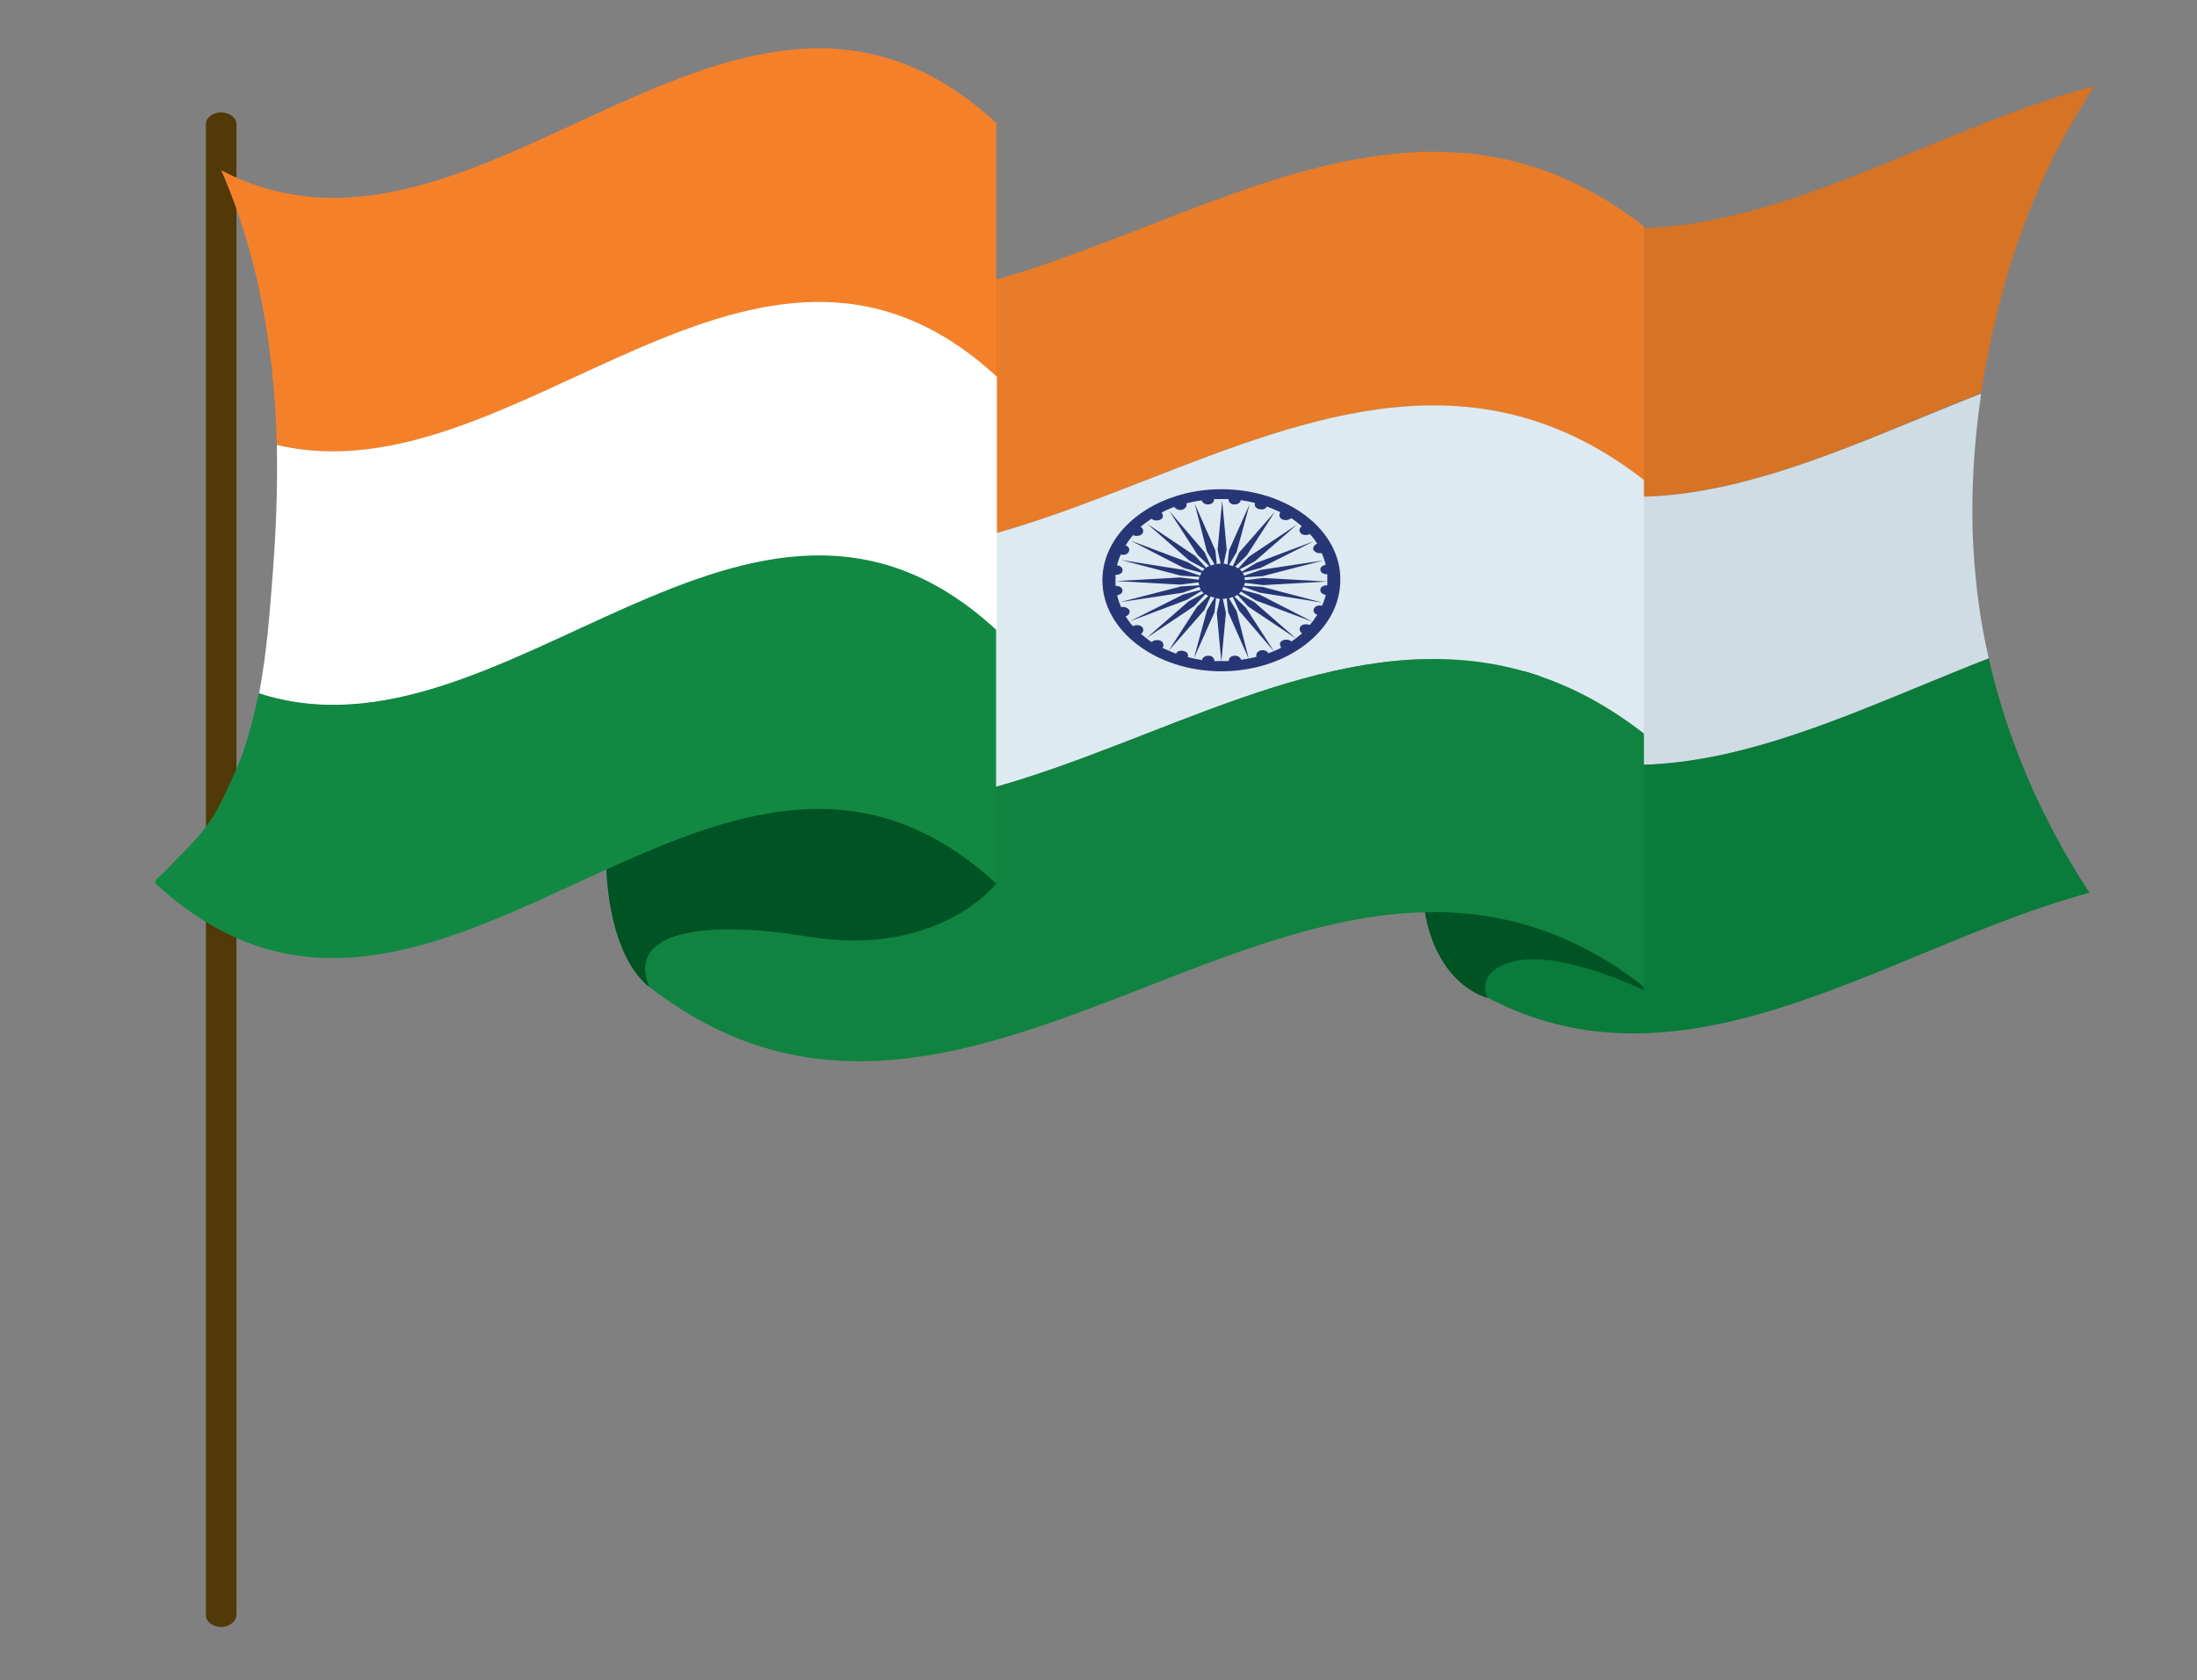
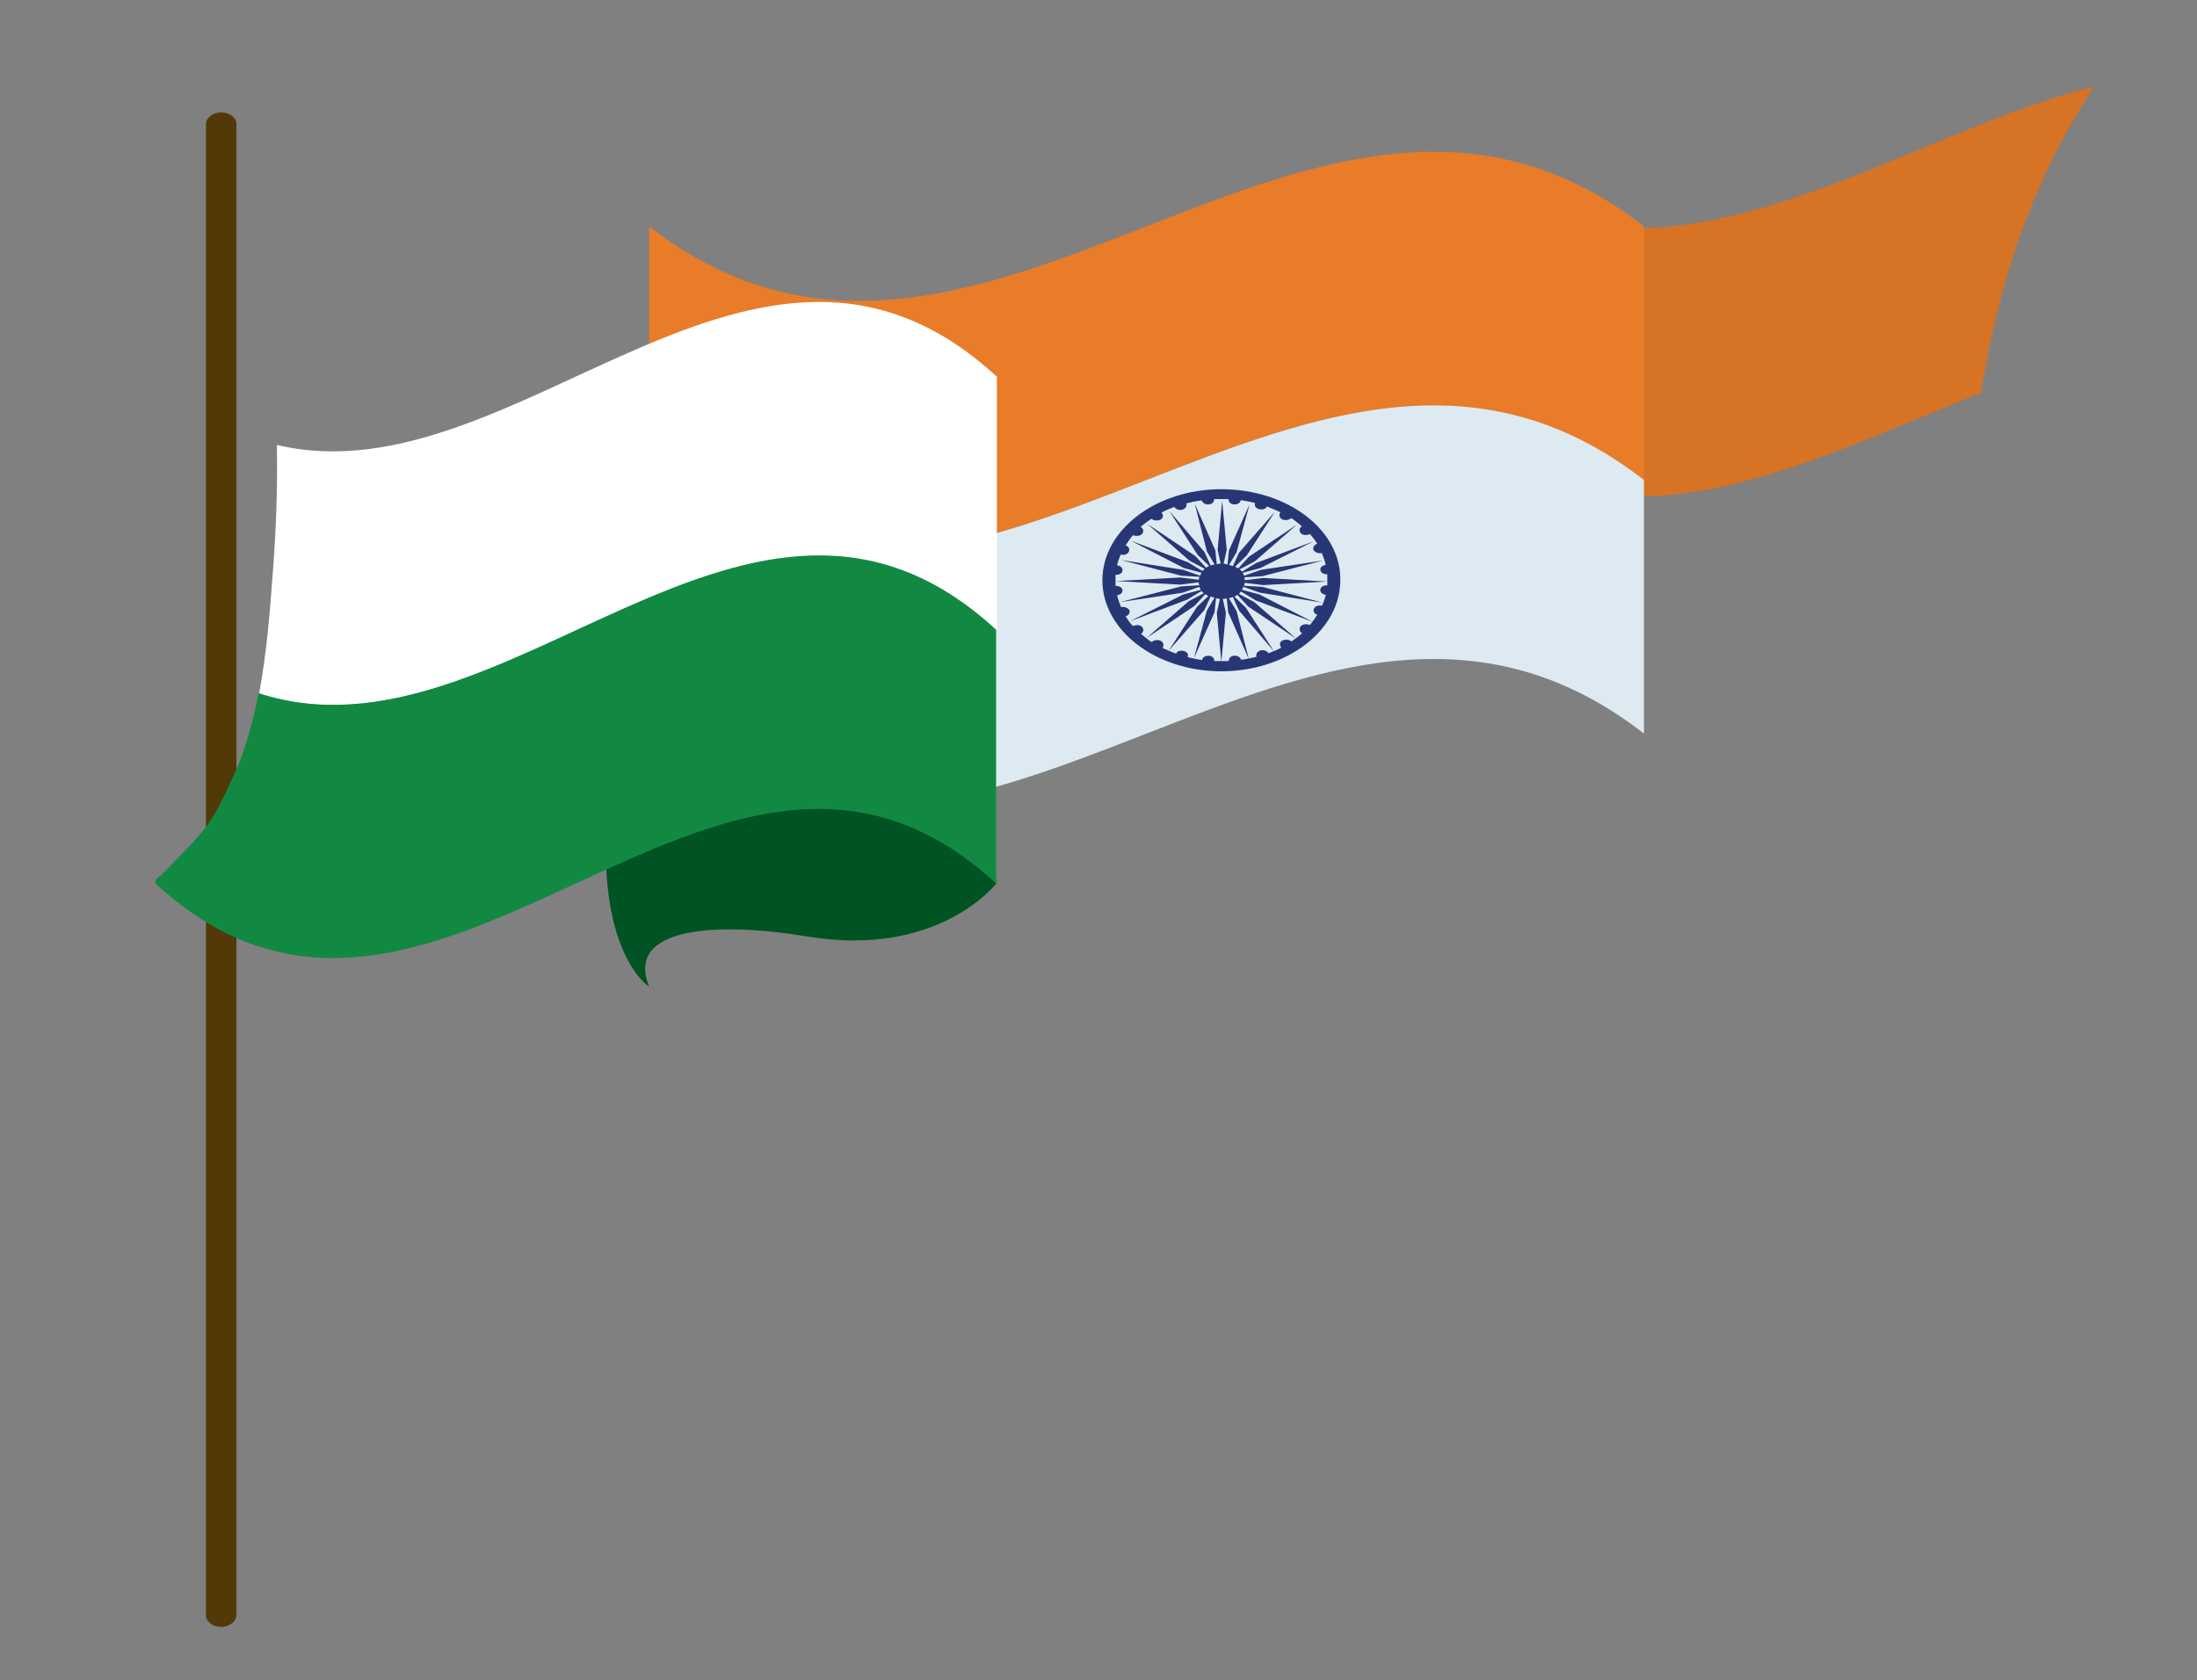
<svg xmlns="http://www.w3.org/2000/svg" fill="none" height="153" viewBox="0 0 200 153" width="200">
  <rect x="0" y="0" width="200" height="153" fill="#808080" stroke="none" />
  <mask id="a" height="153" maskUnits="userSpaceOnUse" width="200" x="0" y="0">
    <path d="m0 0h200v152.918h-200z" fill="#fff" />
  </mask>
  <mask id="b" height="153" maskUnits="userSpaceOnUse" width="200" x="0" y="0">
    <path d="m0 0h200v152.918h-200z" fill="#fff" />
  </mask>
  <mask id="c" height="153" maskUnits="userSpaceOnUse" width="200" x="0" y="0">
    <path d="m0 0h200v152.918h-200z" fill="#fff" />
  </mask>
  <mask id="d" height="153" maskUnits="userSpaceOnUse" width="200" x="0" y="0">
    <path d="m0 0h200v152.918h-200z" fill="#fff" />
  </mask>
  <mask id="e" height="153" maskUnits="userSpaceOnUse" width="200" x="0" y="0">
    <path d="m0 0h200v152.918h-200z" fill="#fff" />
  </mask>
  <mask id="f" height="153" maskUnits="userSpaceOnUse" width="200" x="0" y="0">
    <path d="m0 0h200v152.918h-200z" fill="#fff" />
  </mask>
  <mask id="g" height="153" maskUnits="userSpaceOnUse" width="200" x="0" y="0">
    <path d="m0 0h200v152.918h-200z" fill="#fff" />
  </mask>
  <mask id="h" height="153" maskUnits="userSpaceOnUse" width="200" x="0" y="0">
    <path d="m0 0h200v152.918h-200z" fill="#fff" />
  </mask>
  <mask id="i" height="153" maskUnits="userSpaceOnUse" width="200" x="0" y="0">
    <path d="m0 0h200v152.918h-200z" fill="#fff" />
  </mask>
  <mask id="j" height="153" maskUnits="userSpaceOnUse" width="200" x="0" y="0">
    <path d="m0 0h200v152.918h-200z" fill="#fff" />
  </mask>
  <mask id="k" height="153" maskUnits="userSpaceOnUse" width="200" x="0" y="0">
    <path d="m0 0h200v152.918h-200z" fill="#fff" />
  </mask>
  <mask id="l" height="153" maskUnits="userSpaceOnUse" width="200" x="0" y="0">
    <path d="m0 0h200v152.918h-200z" fill="#fff" />
  </mask>
  <mask id="m" height="153" maskUnits="userSpaceOnUse" width="200" x="0" y="0">
    <path d="m0 0h200v152.918h-200z" fill="#fff" />
  </mask>
  <mask id="n" height="153" maskUnits="userSpaceOnUse" width="200" x="0" y="0">
    <path d="m0 0h200v152.918h-200z" fill="#fff" />
  </mask>
  <g mask="url(#a)">
    <path d="m20.136 148.131c-.768 0-1.389-.473-1.389-1.064v-135.766c0-.591.621-1.064 1.389-1.064s1.389.473 1.389 1.064v135.707c0 .591-.621 1.123-1.389 1.123z" fill="#513908" />
  </g>
  <g mask="url(#b)">
    <path d="m182.774 24.849c1.256-4.033 2.778-8.022 4.861-11.893.901-1.699 1.95-3.457 2.984-5.097-20.343 5.304-40.759 22.559-61.117 5.732v24.42c17.019 14.02 33.89 4.462 50.835-2.231.576-3.664 1.403-7.327 2.437-10.932z" fill="#d67325" />
  </g>
  <g mask="url(#c)">
-     <path d="m179.657 50.126c-.28-4.728 0-9.558.695-14.286-16.945 6.633-33.816 16.192-50.761 2.172v24.42c17.152 14.182 34.303 4.196 51.455-2.497-.768-3.235-1.182-6.515-1.389-9.809z" fill="#d0dce3" />
-   </g>
+     </g>
  <g mask="url(#d)">
-     <path d="m181.046 59.95c-15.896 6.16-31.733 15.187-47.644 5.304v24.42c18.954 11.833 37.923-3.295 56.803-8.391-4.432-6.796-7.49-13.961-9.159-21.333z" fill="#097b3b" />
-   </g>
+     </g>
  <g mask="url(#e)">
-     <path d="m149.653 90.161s-7.638-3.767-11.952-2.6c-3.545.96-2.29 3.294-2.29 3.294s-7.076-1.595-5.835-14.064c1.256-12.483 10.282-16.192 10.282-16.192z" fill="#005323" />
-   </g>
+     </g>
  <g mask="url(#f)">
    <path d="m149.653 43.699c-30.211-23.519-60.349 23.519-90.56 0 0-7.697 0-15.394 0-23.09 30.211 23.519 60.349-23.519 90.56 0z" fill="#e87c28" />
  </g>
  <g mask="url(#g)">
    <path d="m149.653 66.79c-30.211-23.519-60.349 23.519-90.56 0 0-7.697 0-15.394 0-23.091 30.211 23.519 60.349-23.519 90.56 0z" fill="#ddeaf1" />
  </g>
  <g mask="url(#h)">
-     <path d="m149.653 89.836c-30.211-23.519-60.349 23.519-90.56 0 0 0-1.522-.739-1.522-6.692 0-5.304 1.522-11.05 1.522-16.354 30.211 23.519 60.349-23.519 90.56 0z" fill="#108340" />
+     <path d="m149.653 89.836z" fill="#108340" />
  </g>
  <g mask="url(#i)">
    <path d="m117.565 58.399c-.207-.163-.487-.207-.768-.103-.281.103-.354.369-.207.591 0 0 0 .059.074.059-.354.207-.768.369-1.182.532-.133-.207-.413-.325-.694-.266s-.488.325-.414.532v.059c-.413.103-.901.207-1.388.266-.074-.207-.281-.369-.562-.369-.354 0-.561.207-.561.428v.059c-.207 0-.488 0-.695 0-.206 0-.413 0-.62 0 0-.207-.133-.428-.414-.473-.28-.044-.62.059-.694.325v.059c-.414-.059-.901-.163-1.315-.266.074-.207 0-.428-.28-.532-.281-.103-.621-.059-.769.163v.059c-.413-.163-.827-.325-1.255-.532.133-.163.133-.428-.074-.591s-.621-.163-.828 0c0 0 0 0-.073.059-.355-.207-.621-.473-.975-.739.206-.163.28-.369.132-.591-.132-.207-.487-.266-.768-.163 0 0-.074 0-.074.059-.28-.266-.487-.591-.694-.901.281-.103.414-.325.355-.532-.074-.207-.414-.369-.695-.325h-.074c-.133-.325-.28-.694-.354-1.064.281-.059.487-.207.487-.428 0-.266-.28-.428-.561-.428h-.074c0-.163 0-.369 0-.532s0-.325 0-.473c.281 0 .562-.103.621-.325.073-.207-.074-.473-.414-.532h-.074c.074-.325.207-.694.355-1.005.28.103.561 0 .694-.207s.074-.473-.207-.591h-.074c.207-.325.414-.635.695-.96.206.103.561.103.768-.059s.207-.473 0-.635c0 0 0 0-.074-.059.281-.266.62-.473.975-.739.207.163.488.207.768.103.281-.103.355-.369.207-.591 0 0 0-.059-.074-.059.355-.207.768-.369 1.182-.532.133.207.414.325.694.266.281-.059.488-.325.414-.532v-.059c.414-.103.901-.207 1.389-.266.074.207.28.369.561.369.355 0 .561-.207.561-.428v-.059h.695.62c0 .207.133.428.414.473.281.059.62-.059.694-.325v-.059c.414.059.901.163 1.315.266-.074.207 0 .428.281.532.28.103.62.059.768-.163v-.059c.414.163.827.325 1.256.532-.133.163-.133.428.074.591.206.163.62.163.827 0 0 0 0 0 .074-.059.354.207.62.473.975.739-.207.163-.281.369-.133.591.133.207.487.266.768.163 0 0 .074 0 .074-.059.281.266.487.591.694.901-.28.103-.413.325-.354.532.074.207.413.369.694.325h.074c.133.325.281.694.354 1.064-.28.059-.487.207-.487.428 0 .266.281.428.561.428h.074v.532.473c-.281 0-.561.103-.62.325-.074.207.074.473.413.532h.074c-.074.325-.207.694-.354 1.005-.281-.059-.562 0-.695.207s-.074.473.207.591h.074c-.207.325-.414.635-.694.96-.207-.103-.562-.103-.769.059-.206.163-.206.473 0 .635 0 0 0 0 .074.059-.339.266-.62.532-.975.739zm-6.382-13.857c-5.968 0-10.829 3.723-10.829 8.288 0 4.565 4.861 8.288 10.829 8.288 5.969 0 10.829-3.723 10.829-8.288.074-4.565-4.786-8.288-10.829-8.288z" fill="#273675" />
  </g>
  <g mask="url(#j)">
    <path d="m111.316 54.528c.133 0 .207 0 .355-.059l.133 1.27 1.876 4.255-1.108-4.358-.694-1.167c.133-.059.207-.059.354-.103l.562 1.226 3.191 3.723-2.571-3.989-1.049-1.005c.133-.059.207-.103.281-.163l.975 1.064 4.373 2.925-3.826-3.339-1.389-.739c.074-.059.133-.163.207-.207l1.315.798 5.215 1.965-4.861-2.497-1.595-.428c.073-.103.073-.163.133-.266l1.521.532 5.688.901-5.481-1.433-1.669-.103c0-.103.074-.207.074-.266l1.669.207 5.835-.325-5.835-.325-1.669.207c0-.103 0-.163-.074-.266l1.669-.103 5.555-1.433-5.688.857-1.522.532c-.073-.103-.073-.163-.133-.266l1.596-.428 4.86-2.438-5.215 1.965-1.314.798c-.074-.103-.133-.163-.207-.207l1.388-.739 3.827-3.339-4.373 2.925-.975 1.064c-.074-.059-.207-.103-.281-.163l1.049-1.004 2.571-3.989-3.265 3.723-.562 1.226c-.133-.059-.207-.059-.354-.103l.694-1.167 1.182-4.358-1.876 4.196-.133 1.27c-.133 0-.207-.059-.355-.059l.281-1.27-.414-4.462-.413 4.462.28 1.27c-.133 0-.207 0-.354.059l-.133-1.27-1.876-4.255 1.108 4.358.694 1.167c-.133.059-.207.059-.355.103l-.561-1.226-3.191-3.723 2.571 3.989 1.048 1.005c-.133.059-.206.103-.28.163l-.975-1.064-4.373-2.925 3.826 3.339 1.389.739c-.074.059-.133.163-.207.207l-1.315-.798-5.215-1.965 4.861 2.497 1.595.428c-.074.103-.074.163-.133.266l-1.522-.532-5.687-.901 5.481 1.433 1.669.103c0 .103-.074.207-.074.266l-1.669-.207-5.836.325 5.836.325 1.669-.207c0 .103 0 .163.074.266l-1.669.103-5.555 1.433 5.688-.857 1.521-.532c.074.103.074.163.133.266l-1.595.428-4.861 2.438 5.215-1.965 1.315-.798c.074.103.133.163.207.207l-1.389.739-3.826 3.339 4.373-2.925.975-1.064c.074.059.207.103.281.163l-1.049 1.005-2.571 3.989 3.265-3.723.561-1.226c.133.059.207.059.355.103l-.694 1.167-1.182 4.358 1.876-4.196.133-1.27c.133 0 .207.059.354.059l-.28 1.27.413 4.462.414-4.462z" fill="#273675" />
  </g>
  <g mask="url(#k)">
    <path d="m90.693 80.44s-5.215 6.796-17.152 4.831c-8.258-1.374-16.664-.901-14.448 4.565 0 0-4.993-3.073-3.752-16.679 1.049-11.05 11.11-9.824 22.78-9.026 11.671.857 12.572 16.31 12.572 16.31z" fill="#005323" />
  </g>
  <g mask="url(#l)">
-     <path d="m20.136 15.497c3.472 7.963 4.86 16.62 5.067 25.011 21.805 5.259 43.684-26.341 65.49-6.205v-23.105c-23.534-21.717-47.008 16.679-70.557 4.299z" fill="#f4812a" />
-   </g>
+     </g>
  <g mask="url(#m)">
    <path d="m25.203 40.508v.207c.074 3.767-.074 7.49-.355 11.257-.281 3.723-.561 7.431-1.256 11.154 22.367 7.328 44.792-26.385 67.159-5.732v-23.09c-21.864-20.18-43.743 11.405-65.549 6.205z" fill="#fff" />
  </g>
  <g mask="url(#n)">
    <path d="m23.549 63.126c-.281 1.374-.621 2.807-1.049 4.196-.355 1.167-.768 2.334-1.315 3.457-.694 1.492-1.389 3.132-2.438 4.506-.827 1.108-1.876 2.127-2.851 3.132-.561.591-1.108 1.167-1.743 1.699v.325c25.484 23.519 51.041-23.519 76.525 0v-23.105c-22.337-20.594-44.704 13.074-67.13 5.791z" fill="#128943" />
  </g>
</svg>